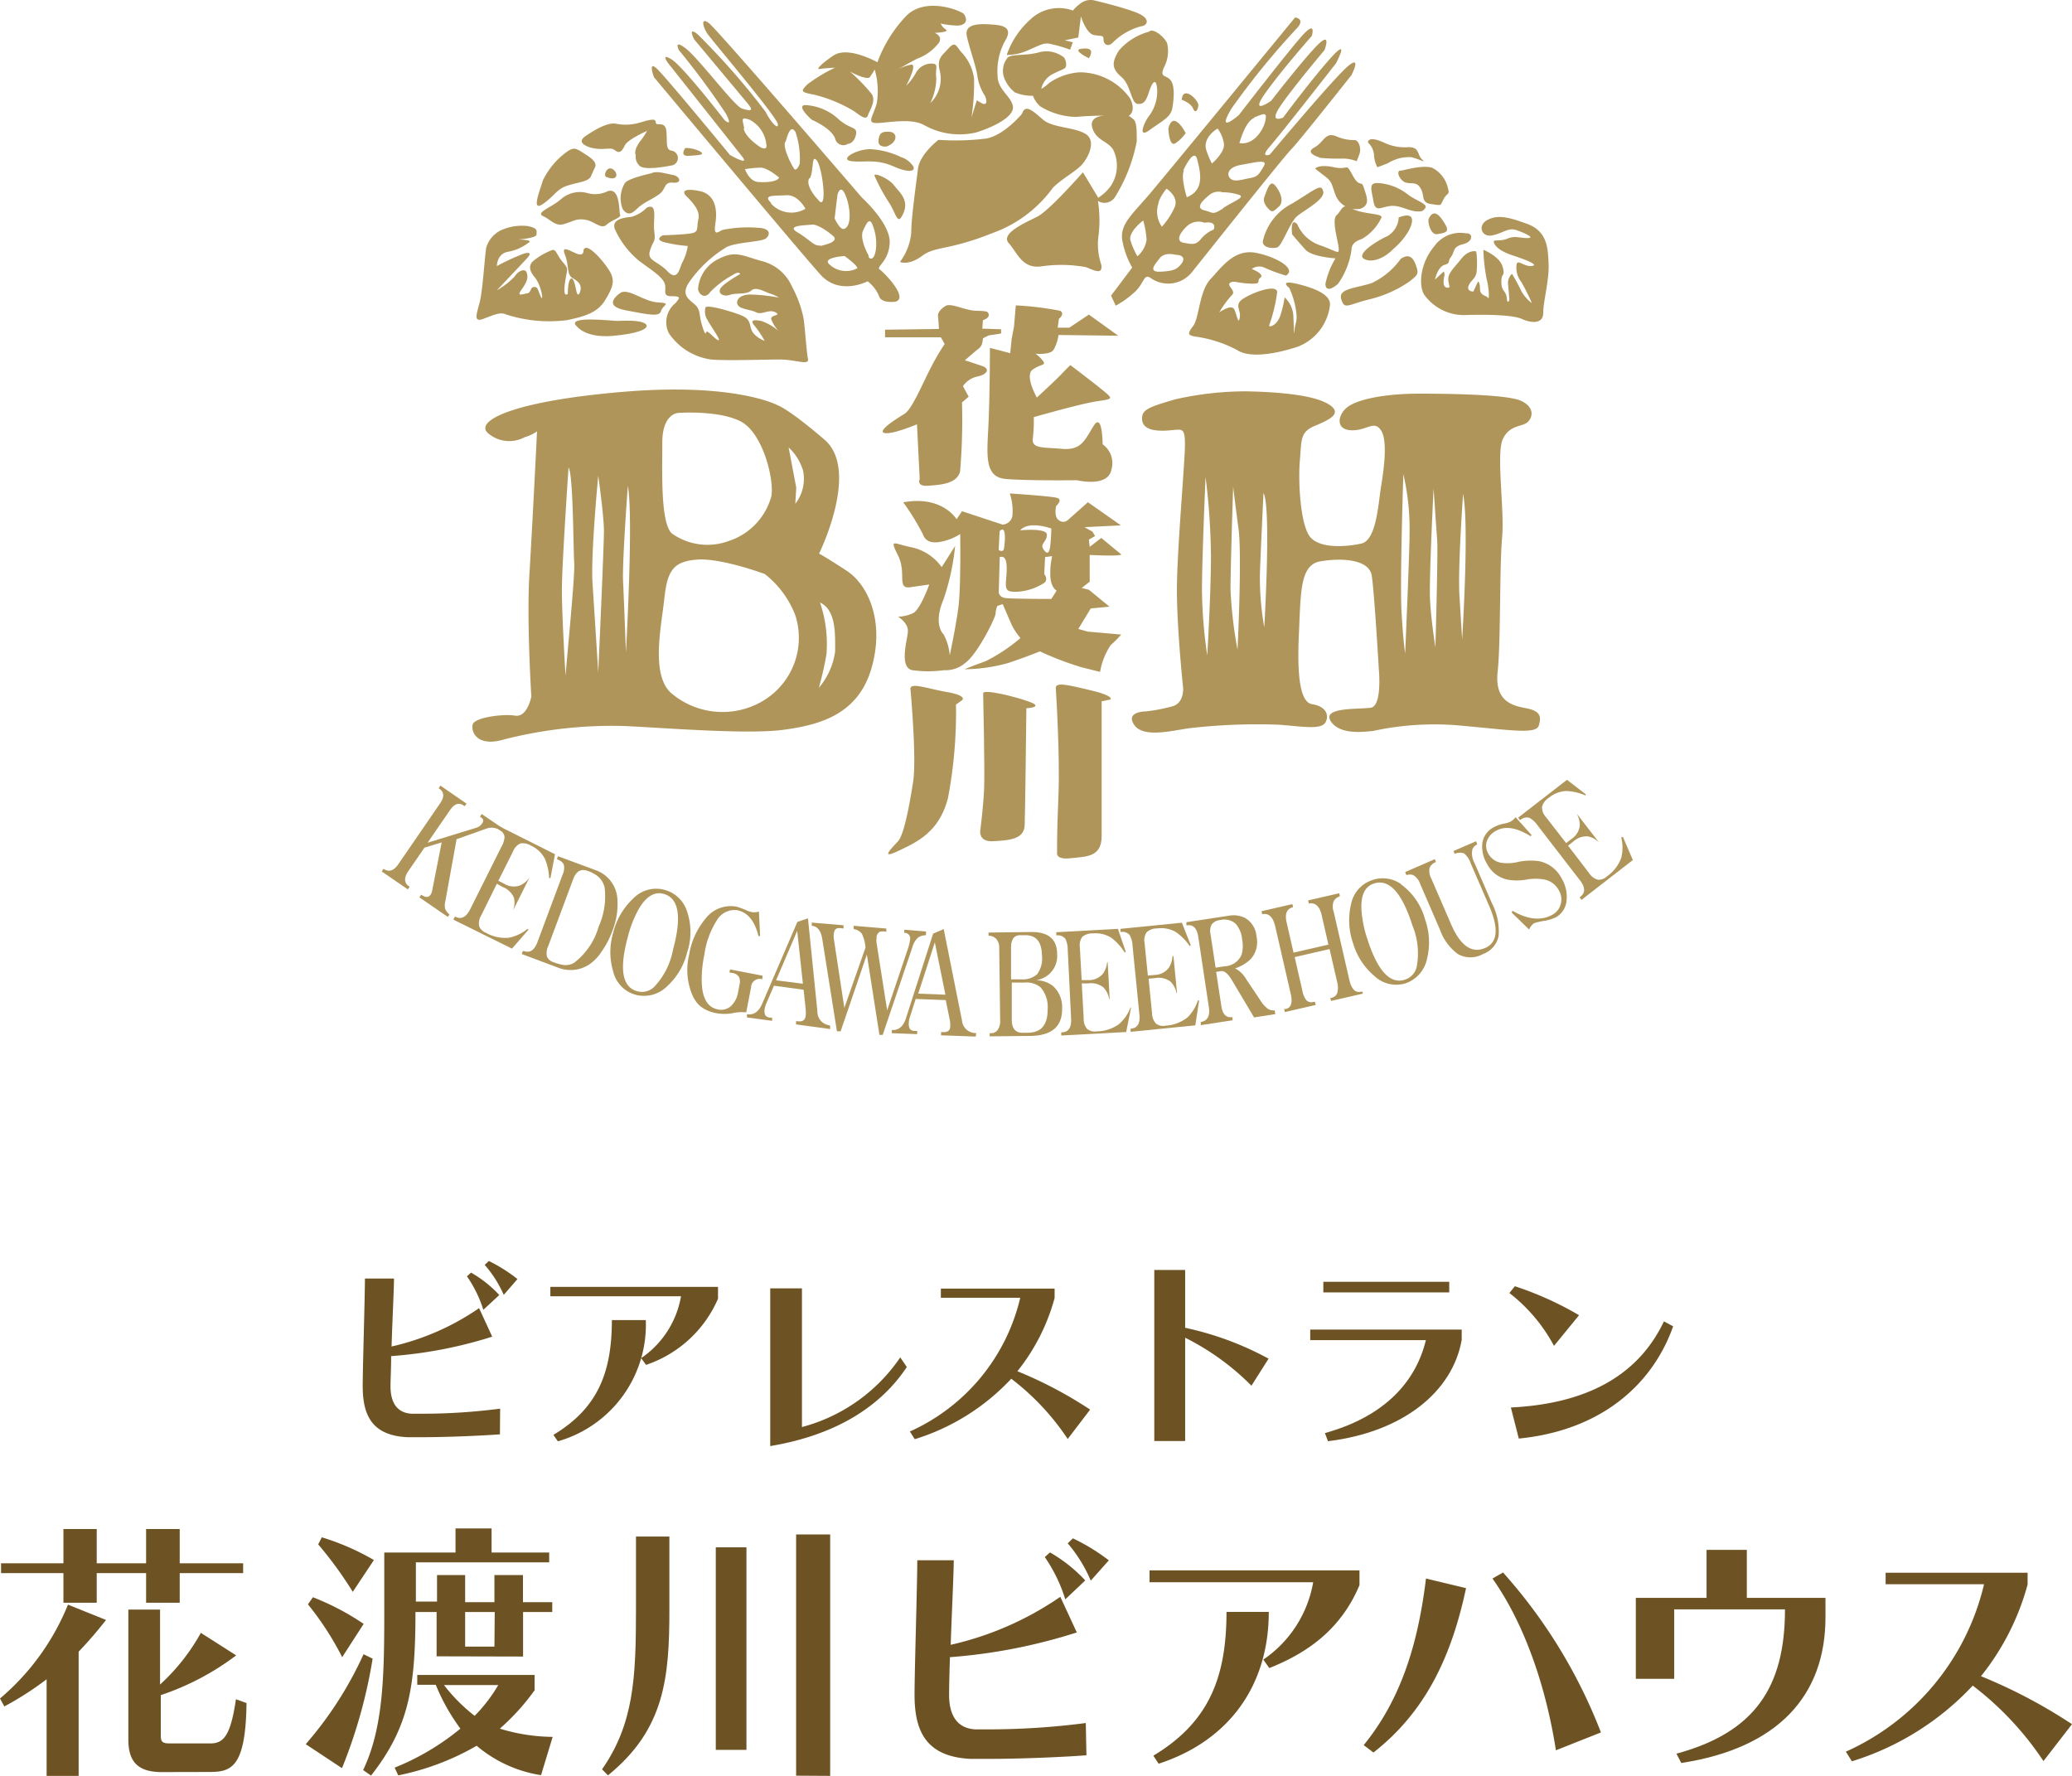
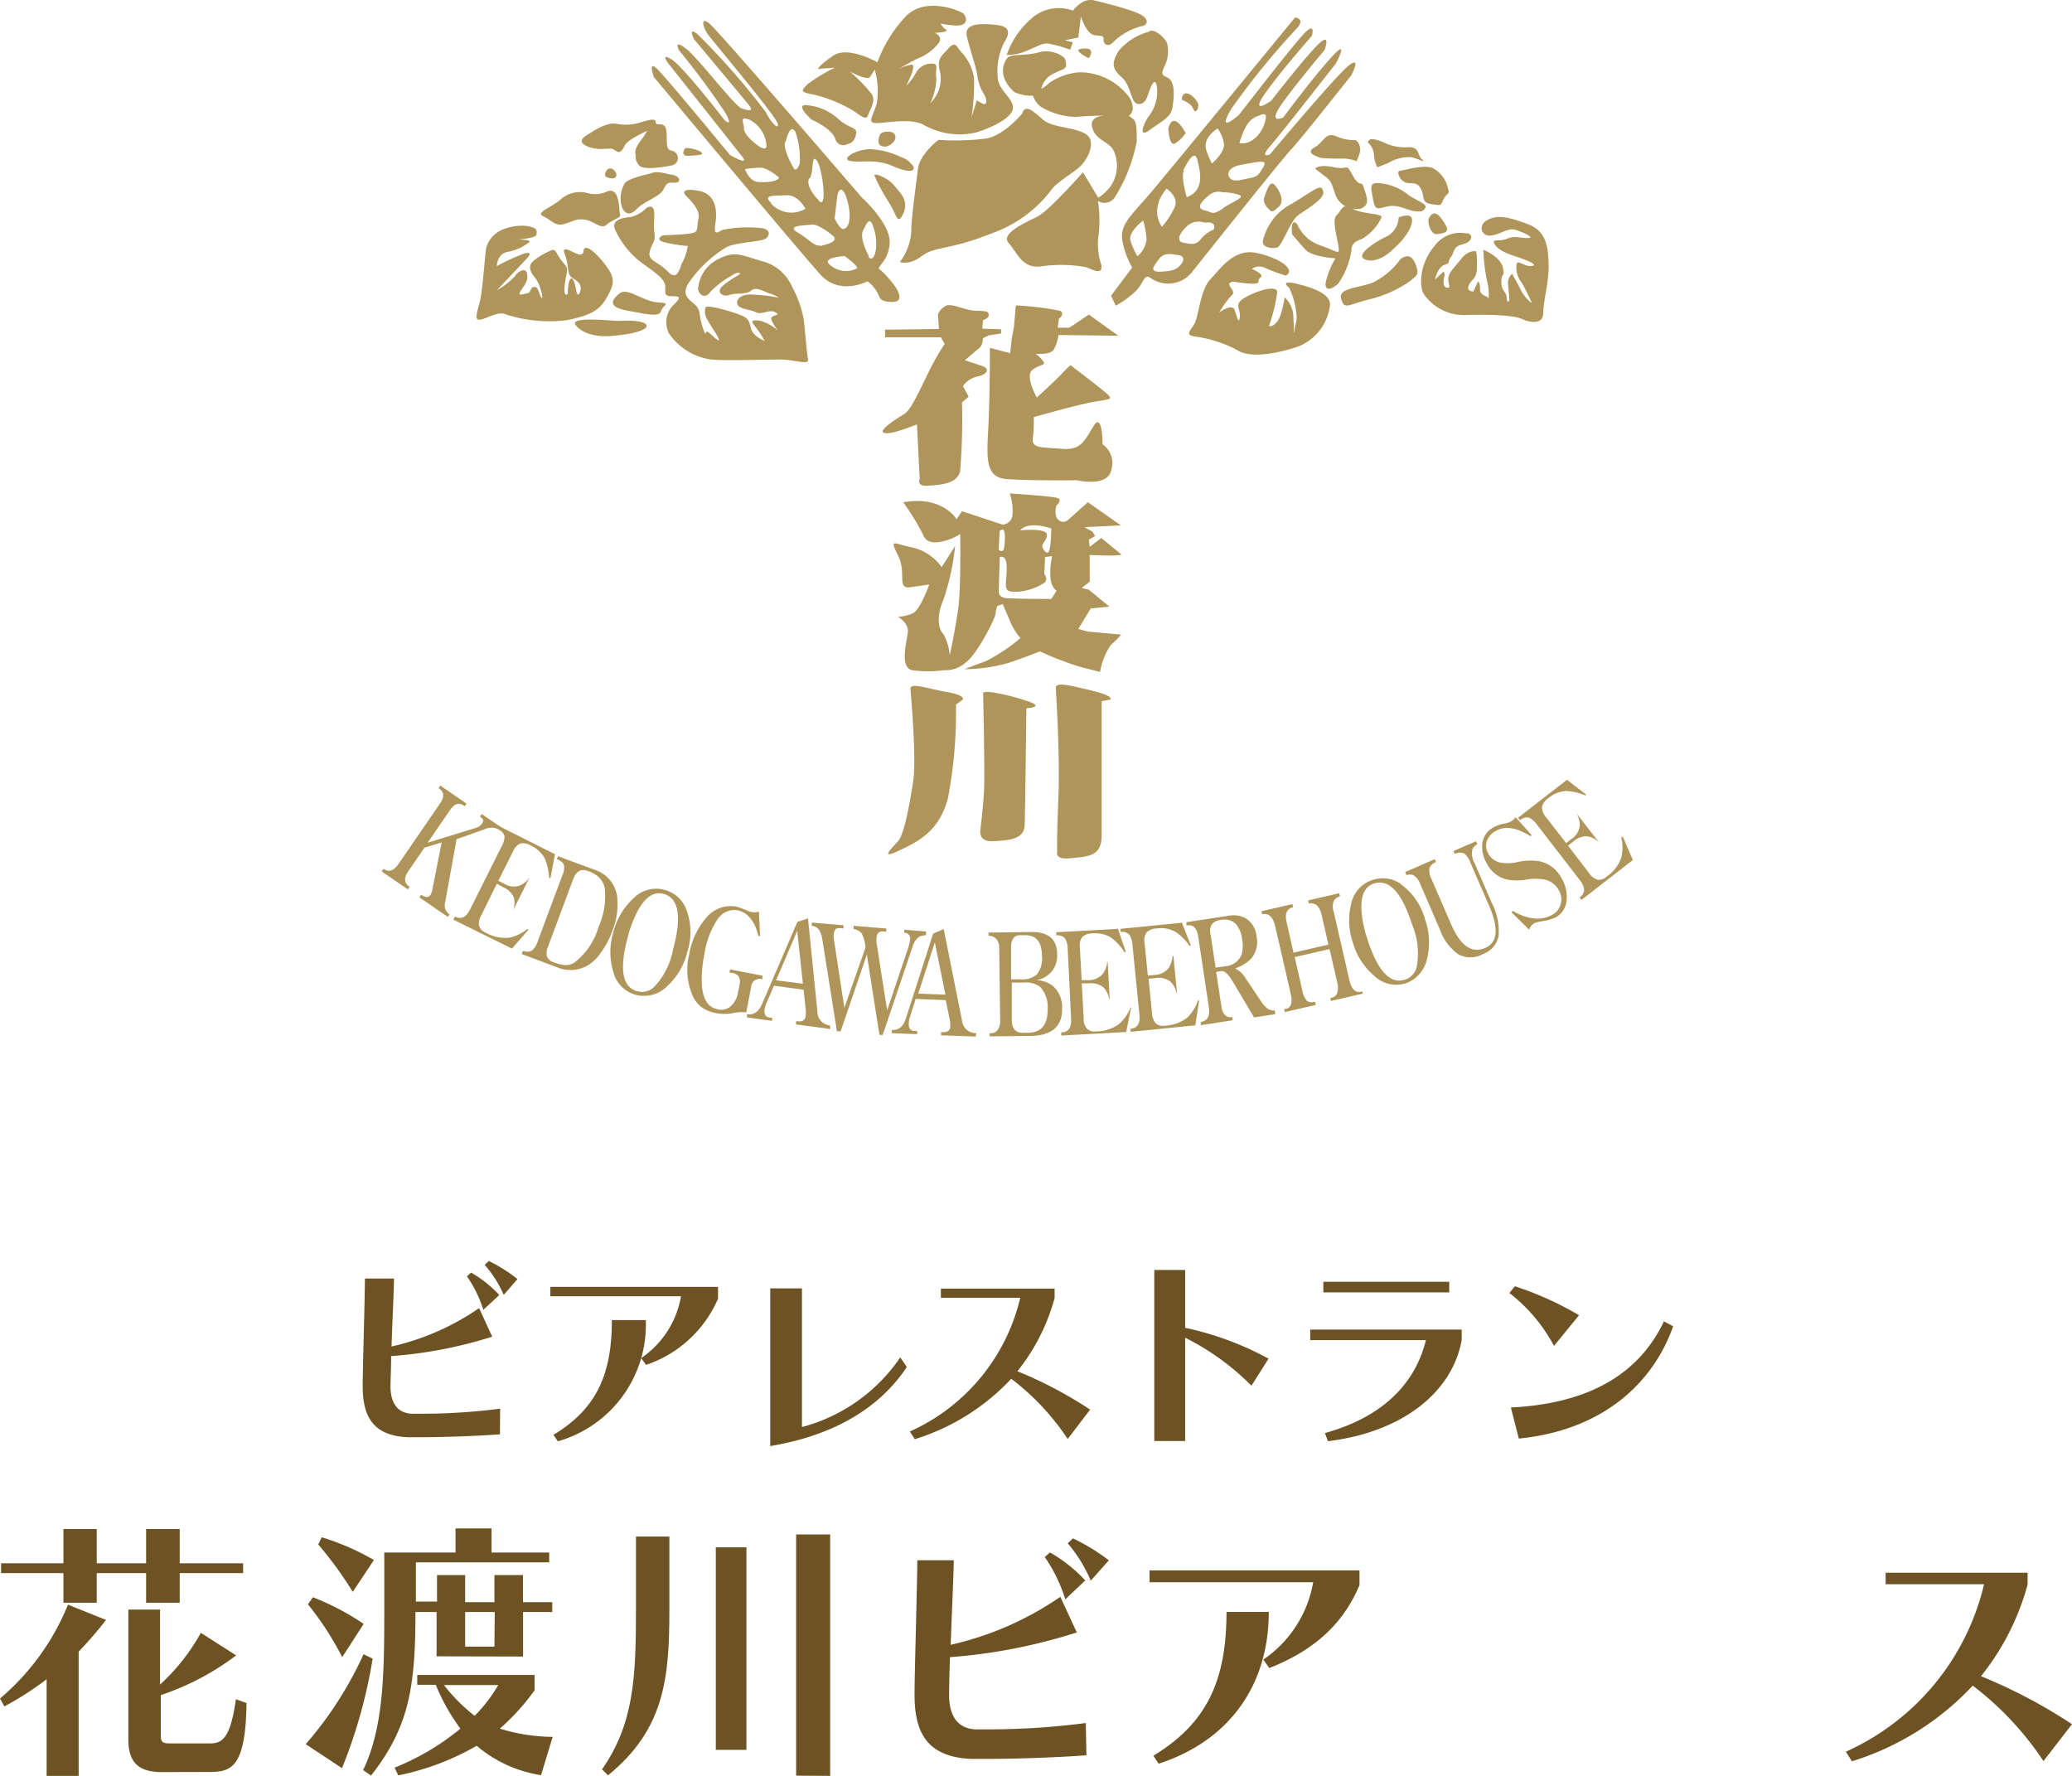
<svg xmlns="http://www.w3.org/2000/svg" viewBox="0 0 196 168">
  <defs>
    <style>.cls-1{fill:#af9559;}.cls-2{fill:#6d5323;}</style>
  </defs>
  <title>img_logo</title>
  <g id="レイヤー_2" data-name="レイヤー 2">
    <g id="レイヤー_1-2" data-name="レイヤー 1">
      <path class="cls-1" d="M83.72,31.19v.72H89l.36.63a21.92,21.92,0,0,0-1.27,2.17c-.81,1.54-1.81,4-2.53,4.44s-2.62,1.63-1.9,1.81,3.08-.82,3.08-.82L87,45.32s-.36.72.82.63,2.71-.18,3-1.36A58.45,58.45,0,0,0,91,38.07l.63-.54-.54-1a2.22,2.22,0,0,1,1.36-.91c.91-.18,1.26-.72.45-1l-1.63-.54,1.17-1a1,1,0,0,0,.45-.54,2.5,2.5,0,0,0,.09-.54l.54-.27,1.18-.18v-.4l-1.78-.06.06-.8s.57-.17.55-.49-.12-.38-1.18-.4-2.38-.77-2.9-.46-.75.69-.72.95.09,1.23.09,1.23Z" />
      <path class="cls-1" d="M96.09,28.89l-.17,2-.22,1.17-.14,1.35-1.92-.5s0,4.14-.13,7.09-.47,5.13,1.63,5.31,6.74.12,6.74.12,2.92.72,3.25-1a2.17,2.17,0,0,0-.83-2.4s0-3.12-.86-1.72-1.19,2.31-3,2.15-2.87,0-2.74-1a13.93,13.93,0,0,0,.09-2s3.07-.88,5-1.31,2.71-.22,1.89-.93-3.43-2.68-3.43-2.68-.35.33-.88.89-2.29,2.18-2.29,2.18-1.18-2.08-.4-2.64,1.28-.37,1-.8a3.22,3.22,0,0,0-.73-.71s1.35.14,1.7-.35a3.84,3.84,0,0,0,.48-1.42l5.65.07-2.78-2L101.15,31l-1.1,0,.12-.84s.61-.48.11-.76A29.61,29.61,0,0,0,96.09,28.89Z" />
      <path class="cls-1" d="M99.87,65.07s.42,6.33.25,10.29S100,80.6,100,80.6s-.25.76,1.26.59,2.95-.08,2.95-2.11V66.34l.84-.17s.34-.34-1.77-.84S99.87,64.48,99.87,65.07Z" />
      <path class="cls-1" d="M63.48,15.66s-2.56.54-3,0a1.15,1.15,0,0,1-.34-1s-.27-.34.4-1.28a6.47,6.47,0,0,0,.67-1s-1.82.81-2.09,1.35-.47.81-.87.54-.34-.2-.94-.2a3.9,3.9,0,0,1-1.55-.14c-.54-.2-1.15-.54-.34-1.08s2-1.28,2.83-1.15a4.62,4.62,0,0,0,2.16-.07c.74-.2,1.62-.54,1.62-.07s.88-.2,1,.81-.13,1.82.54,1.89A.71.71,0,0,1,63.48,15.66Z" />
-       <path class="cls-1" d="M55.87,16.74s.27-.61.4-.88.13-.61-.81-1.21-1.08-.74-1.68-.4a7.19,7.19,0,0,0-2.43,2.83c-.27.94-1.14,3,0,2.22s1.28-1.41,2.36-1.75S55.53,17.21,55.87,16.74Z" />
      <path class="cls-1" d="M57.48,18.09a2.68,2.68,0,0,1-1.82.2A2.72,2.72,0,0,0,53,18.9c-.88.74-2.36,1.21-1.62,1.55s1.14,1,2,.74,1.15-.54,2-.4,1.48.94,2,.47,1.41-.67,1.28-.94S58.7,17.68,57.48,18.09Z" />
      <path class="cls-1" d="M57.35,16.74c-.32-.13.07-1.08.61-.74S58.49,17.21,57.35,16.74Z" />
      <path class="cls-1" d="M61.59,16.4s-2.22.47-2.49.94a2.76,2.76,0,0,0-.2,2.43c.47.67.87.47,1.41-.07s1.62-.95,2.16-1.42.34-1.08,1.21-1,.67-.61-.07-.74S62.13,16.13,61.59,16.4Z" />
      <path class="cls-1" d="M64.83,14s-.61.81.34.74,1.55-.07,1.08-.4A3,3,0,0,0,64.83,14Z" />
      <path class="cls-1" d="M61.19,19.64a3.27,3.27,0,0,1-1.48.88c-.67.07-1.89.2-1.55,1.15a8.25,8.25,0,0,0,2.29,3c.88.68,2,1.35,2.36,2s-.27,1.35.67,1.35.87.13.4.67a2.31,2.31,0,0,0-.61,2.83,5.76,5.76,0,0,0,4,2.49c1.48.13,4.92,0,6.47,0s2.83.61,2.69-.07-.27-2.76-.41-3.78a10.5,10.5,0,0,0-1.08-3,4.24,4.24,0,0,0-3-2.49c-1.82-.54-2.42-.95-3.91-.2a3.43,3.43,0,0,0-2,2.9c.14.61.74.88,1.14.27A8.8,8.8,0,0,1,69.34,26c.61-.41.67-.07.67-.07s-1.69.94-1.89,1.42.4.74.94.54,1.55,0,2-.4,1.15.07,1.75.27a3.43,3.43,0,0,1,.88.4A16.56,16.56,0,0,0,71,27.86c-1.21,0-1.48.74-1.14,1.08s1.14.34,1.68.61,1.21-.34,1.82,0-.54.2-.4.67a3.68,3.68,0,0,0,.67,1.08A4.72,4.72,0,0,0,72,30.36c-.74-.14-1.08-.07-.61.47a9.28,9.28,0,0,1,.94,1.42s-1.08-.4-1.28-1.15-.2-1-1.14-1.35-3-.94-3.17-.67a1.44,1.44,0,0,0,.2,1.21c.27.54,1.35,2,1,1.89s-1.08-1.08-1.14-.74-.27-.2-.47-.95-.07-1.21-.61-1.69-1.28-.88-.6-2a11.61,11.61,0,0,1,3.64-3.44c1-.47,3.3-.47,3.7-.81s.47-.95-.74-1a11.89,11.89,0,0,0-3.37.2c-.47.2-.87.67-.67-.67s-.07-2.7-1.48-3-1.75,0-1.28.47,1.35,1.35,1.15,2.16.07,1.21-.61,1.35-2.76.2-2.76.2-.88.41.2.67a13.58,13.58,0,0,0,2.16.34,5.08,5.08,0,0,1-.47,1.48c-.27.34-.4,2-1.42.94s-2-1-1.68-2,.54-.74.4-1.82S62.26,19.17,61.19,19.64Z" />
      <path class="cls-1" d="M54.59,30.9s.81,1.08,3.3.88,3.7-.74,3.16-1.15-2.29-.27-2.69-.27S53.37,29.82,54.59,30.9Z" />
      <path class="cls-1" d="M58.76,27.66s-2,1.22.4,1.69,3.24.61,3.37.07,1.08-.74-.27-.81S59.57,27.32,58.76,27.66Z" />
      <path class="cls-1" d="M55.19,23.69s.07.54-.54.34-1.62-.94-1.21.07.14,1.89.74,2.22.81.67.74,1.08-.27.74-.4.13-.27-1.35-.54-1.15-.27,1.42-.27,1.42-.47.47-.27-1,.41-1.28-.2-2-.61-1.22-1-1.15a6.59,6.59,0,0,0-1.75,1c-.33.27-.61.74.07,1.55s.88,2.43.61,1.89-.27-1-.67-.94-.2.54-.67.61-1,.34-.47-.4.6-1.08.47-1.55-.81-.2-1.14.34A7.17,7.17,0,0,1,47,27.46s2.49-2.63,2.83-3,.47-.67-.27-.47A21.18,21.18,0,0,0,47,25.17S47,24,48.05,23.82A4.43,4.43,0,0,0,49.94,23c.67-.34-.94-.34-.94-.34s1.75-.13,1.75-.47.2-.61-.88-.81a4.74,4.74,0,0,0-2.15.27A2.67,2.67,0,0,0,46,23.41c-.14.74-.33,4-.61,5.13s-.67,2,.34,1.62,1.61-.67,2.15-.41a13.28,13.28,0,0,0,5.73.54c2-.41,3-.81,3.7-2s.81-1.69.47-2.43S55.46,22.68,55.19,23.69Z" />
      <path class="cls-1" d="M91.19,1.34c-.17-.27-3.54-1.71-5.43.13A12.65,12.65,0,0,0,83,5.89s-2.78-1.58-4.17-.63-1.58,1.33-1.33,1.27S79,6.4,79,6.4A14.54,14.54,0,0,0,76.35,8c-.51.57-.76.7.63.95a13.48,13.48,0,0,1,3.73,1.52c.51.32,1.2,1,1.39.45s.76-1.33.38-2a17.3,17.3,0,0,0-2.08-2.15s1.64.89,1.9.51.44-.7.44-.7a7.16,7.16,0,0,1,.19,3.23c-.38,1.27-.95,1.83,0,1.83s3.22-.51,4.48.19a6.86,6.86,0,0,0,4.93.7c1.64-.51,3.54-1.46,3.48-2.4s-1.45-1.64-1.45-2.91A6,6,0,0,1,95,4c.57-.89.57-1.52-.82-1.65s-3-.19-2.72,1.08.88,2.85,1,3.79a4.66,4.66,0,0,0,.7,1.83c.25.51.19,1-.32.7s-.44-.25-.44-.25-.63,2-.51,1.65a21.33,21.33,0,0,0,.25-3.73A4.5,4.5,0,0,0,91,5c-.51-.51-.57-1.2-1.26-.44s-1.07.95-.88,2A3.16,3.16,0,0,1,88,9.75a5.5,5.5,0,0,0,.57-2.34c-.13-.89.25-1.33-.32-1.39a1.68,1.68,0,0,0-1.58.82,5.15,5.15,0,0,1-.95,1.27s1.07-2,.5-2a4.36,4.36,0,0,0-1.58.63s1.27-.76,2.15-1.2A4.59,4.59,0,0,0,88.85,4c.31-.63-.44-.89-.44-.89s1.45-.06,1.07-.31a1.4,1.4,0,0,1-.5-.57,9.12,9.12,0,0,0,1.58.19C91.25,2.41,91.63,2,91.19,1.34Z" />
      <path class="cls-1" d="M101.49,1a3.89,3.89,0,0,0-4,.82A8,8,0,0,0,95.23,5.2a4.81,4.81,0,0,0,2-.44c1.2-.51,1.45-.7,2-.63a13.44,13.44,0,0,1,2,.57l.25-.7-.76-.19L102,3.55l.25-2s.5,1.65,1.26,1.77.88,0,.88.44.44.76.95.19a6,6,0,0,1,2.59-1.46c.63-.06,1-.76-.51-1.33S103.63.07,103.63.07a1.55,1.55,0,0,0-1.33.19A3.93,3.93,0,0,0,101.49,1Z" />
      <path class="cls-1" d="M100.66,5.45a2.66,2.66,0,0,0-2.34-.51c-1.33.38-2.59.13-3,.51a2,2,0,0,0-.38,1.77A3.21,3.21,0,0,0,96,8.74a4.2,4.2,0,0,0,1.71.32,2.47,2.47,0,0,0,.69,1,6.64,6.64,0,0,0,3.41,1c1.2-.13,3.22-.13,3.22-.13s-2.08-.19-1.71,1.14,1.71,1.27,2.09,2.34a3.45,3.45,0,0,1-.32,3.16,4.46,4.46,0,0,1-1.2,1.14l-1.45-2.41s-3.16,3.6-4.29,4.18S94.6,22.08,95.42,23s1.26,2.4,3,2.21a13.12,13.12,0,0,1,4.3.06c.69.26,1.64.82,1.45-.25a6,6,0,0,1-.25-2.78,11.94,11.94,0,0,0-.06-3.23,1.17,1.17,0,0,0,1.58-.32,15.36,15.36,0,0,0,2.09-5.32c0-1.07,0-1.83-.32-2.09a3,3,0,0,0-.44-.32s.76-.38.13-1.65a5.86,5.86,0,0,0-4.8-2.47,5.73,5.73,0,0,0-2.84,1,4.27,4.27,0,0,1-.76.57A2.07,2.07,0,0,1,99.59,7c1-.51,1.26-.44,1.26-.89A1.23,1.23,0,0,0,100.66,5.45Z" />
      <path class="cls-1" d="M80.2,13.61A.79.79,0,0,1,79,13.1c-.38-1-2.21-1.77-2.21-1.77S75.27,10,76.16,9.94a5,5,0,0,1,3.22,1.39c1.14.95,1.77.63,1.58,1.45S80.2,13.61,80.2,13.61Z" />
      <path class="cls-1" d="M83.86,13.86s-.82.13-.76-.57.32-.88,1.07-.82S84.94,13.48,83.86,13.86Z" />
      <path class="cls-1" d="M85.25,14.87a7.67,7.67,0,0,0-2.91-.76c-1.39,0-3,1-1.77,1.14s2.27-.25,4,.51,2.21.31,1.64-.25A2.05,2.05,0,0,0,85.25,14.87Z" />
      <path class="cls-1" d="M82.73,16.64a17.61,17.61,0,0,0,1.33,2.47c.76,1.14.82,2.34,1.39,1.07s-.38-2-.89-2.66S82.6,16.26,82.73,16.64Z" />
      <path class="cls-1" d="M96.68,10.76s-1.64,2-3.35,2.34a23.68,23.68,0,0,1-4.55.13S87,14.56,86.83,16,86.2,20.57,86.2,22a5.4,5.4,0,0,1-1.07,2.78s.82.38,2.09-.57,2.53-.5,6.63-2.15a12.06,12.06,0,0,0,5.75-4.3c.82-.82,2-1.45,2.65-2.09s1.52-2.34.44-3-3.1-.57-4-1.33S97,9.75,96.68,10.76Z" />
      <path class="cls-1" d="M103,5.51s-1.58-.76-.76-.89S103.51,4.69,103,5.51Z" />
      <path class="cls-1" d="M108.69,3a5.69,5.69,0,0,0-2.84,1.77c-.76,1.2-.63,1.77.25,2.53s.89,2.47,1.52,2.53.82-.38,1.07-1.14.63-1.45.76-.38a3.82,3.82,0,0,1-.76,2.66c-.44.57-1.14,2.21.06,1.33s2-1.2,2.15-2.09.25-2.15-.19-2.65-1-.19-.63-1.14a3.25,3.25,0,0,0,.32-2.34C110.14,3.49,109.07,2.6,108.69,3Z" />
      <path class="cls-1" d="M110.52,12.15s.06,1.83.69,1.39a3.71,3.71,0,0,0,.95-.95S111,10.32,110.52,12.15Z" />
      <path class="cls-1" d="M111.78,9.43s.88.32,1.07.82.44.25.51-.25S111.91,8,111.78,9.43Z" />
      <path class="cls-1" d="M121.64,26.07a15.85,15.85,0,0,1-1.9-.69,1.23,1.23,0,0,0-1.33.06s1.26.5.82.82.25.63-1,.57-1.58-.32-1.89-.06.63.76.19,1.14a10,10,0,0,0-1.2,1.65s1.2-.88,1.45-.25.38,1.46.5.7-.63-1.2.44-1.83,3-1.27,3.1-.57a15.44,15.44,0,0,1-.76,3.16c-.07.25.76.06,1.08-1a10.7,10.7,0,0,0,.38-1.64,2.59,2.59,0,0,1,.82,1.71c.06,1.08.06,2.21.12,1.39s.31-.69.13-1.9a7.92,7.92,0,0,0-.63-2.09s-1.07-.82.76-.38,3.16,1.07,3.09,2a4.81,4.81,0,0,1-3,3.92c-2.09.7-4.61,1.14-5.81.32a11.9,11.9,0,0,0-4-1.27c-.63-.13-.7-.25-.13-1s.57-3.29,1.64-4.43,2.27-2.91,4.36-2.47S122.65,25.5,121.64,26.07Z" />
      <path class="cls-1" d="M120.81,23.41c-.49.14-1.52,0-1.33-.69a5.28,5.28,0,0,1,2.78-3.48c2.27-1.39,2.72-1.9,2.91-1.14s-1.77,1.77-2.46,2.34S121.26,23.29,120.81,23.41Z" />
      <path class="cls-1" d="M120.05,19.81s-.69-.57-.44-1.2.51-1.65,1-1.08.89,1.52.38,2S120.31,20.12,120.05,19.81Z" />
      <path class="cls-1" d="M122.71,21.2a3.58,3.58,0,0,0,2.15,2c1.64.57,1.83.95,1.77.25s-.69-2.66-.19-3.1.51-1.2,1.45-.63,3,.44,2.78.88a4.6,4.6,0,0,1-1.83,2c-.76.25-1,.57-1,1.08a7.41,7.41,0,0,1-1.26,3.16c-.57.51-1.2.76-1.2,0a7.72,7.72,0,0,1,.95-2.4s-2.21-.13-2.84-.82-1.26-1.45-1.26-1.45S122,20.5,122.71,21.2Z" />
      <path class="cls-1" d="M132.31,20.57a2.16,2.16,0,0,1-1.07,1.77c-1,.44-3,1.71-2.21,2.15s2-.12,2.78-.95a6.48,6.48,0,0,0,1.45-1.71C133.63,21.14,134,19.93,132.31,20.57Z" />
      <path class="cls-1" d="M132.5,24.49a7.08,7.08,0,0,1-2.72,2.28c-1.45.5-3.22.5-2.91,1.52s.57.57,2.53.06a11.35,11.35,0,0,0,4-1.77c.5-.44.82-.57.63-1.2S133.51,23.79,132.5,24.49Z" />
      <path class="cls-1" d="M135.15,20.69c-.14.31.19,1.58.82,1.46s1.2-.13.76-.89S135.66,19.61,135.15,20.69Z" />
      <path class="cls-1" d="M134.08,20c-.82,0-1.64-.63-2.59-.51s-1.39.63-1.58-.51-.51-1.77.63-1.65a5.09,5.09,0,0,1,2.65,1.08c.63.51,1.9.88,1.64,1.26S134.39,20,134.08,20Z" />
      <path class="cls-1" d="M128.71,19.74a2.1,2.1,0,0,1-2.34-1.2c-.44-1.14-.32-1.33-1.08-1.9s-.88-.69-.88-.69.31-.44,1.77-.13,1.08-.51,1.77.76.82.38,1.07,1.2S129.66,19.36,128.71,19.74Z" />
      <path class="cls-1" d="M128.33,15.25a3.71,3.71,0,0,0-1.2-.25,20.35,20.35,0,0,1-2.21-.06c-.5-.19-1.45-.51-.57-1s1-1.45,2-1.07a4.08,4.08,0,0,0,1.77.38c.44,0,.63.82.51,1.2A6.79,6.79,0,0,1,128.33,15.25Z" />
      <path class="cls-1" d="M129.4,13.48a1.77,1.77,0,0,1,.57,1.14,2.8,2.8,0,0,0,.32,1.2s.38-.13,1-.38a3.74,3.74,0,0,1,2.21-.57c.82.19,1.46.63,1,.19s-.19-1.14-1.26-1.14a4.5,4.5,0,0,1-2.21-.38C130.35,13.23,129.47,12.91,129.4,13.48Z" />
      <path class="cls-1" d="M132.5,16.14c-.52,0-.06,1,.51,1.14s1-.13,1.39.57,0,1.33,1,1.46.82.19,1.14-.44.63-.44.44-1a2.85,2.85,0,0,0-1.51-2C134.52,15.57,132.75,16.14,132.5,16.14Z" />
      <path class="cls-1" d="M138.69,22.08a3,3,0,0,0-3,1.2c-1.39,1.64-1.51,3.79-.95,4.62a4.62,4.62,0,0,0,4,1.9c2.08-.06,4.42,0,5.24.38s2,.51,2-.57.57-3.1.51-4.62-.12-3.1-2-3.8-2.84-.88-3.79-.38-.57,1.65.44,1.46,1.52-.76,2.27-.51,1.89.76,1.07.76-1.14-.25-1.9.06-1.39,0-1.26.38.63.82,1.77,1.2,2.53.89,1.83,1-1.33-.63-1.45-.19a2.17,2.17,0,0,0,.44,1.71,18.57,18.57,0,0,1,1,2,3.77,3.77,0,0,1-1-1.14c-.25-.57-.88-1.64-.88-1.64a1.18,1.18,0,0,0-.38.95c.06.57.13,1.52.13,1.52s-.19.51-.25-.19-.51-.57-.51-1.52.38-.38.13-1.39-1.83-1.64-1.83-1.64a17,17,0,0,0,.31,2.78c.25.95.25,2,.13,1.77S140,28,140,27.33s-.19-.7-.19-.7l-.44.95s-.69,0-.44-.57.69-.63.76-1.39a10.48,10.48,0,0,0,0-1.52l-.06-.32s-.69-.19-1.39.69S137,25.82,137,26.39s.31.88-.13.82-.31-.76-.25-1.08a.49.49,0,0,0-.06-.44l-.82.76s.26-1.2.89-1.39.25-.25.63-.76.12-.95,1.14-1.2S139.32,22,138.69,22.08Z" />
      <path class="cls-1" d="M42.36,86.74l-2.69-1.85.17-.25,0,0q.61.42.89,0a1,1,0,0,0,.15-.39l.9-4.56-1.63.5-1.51,2.2q-.69,1,.11,1.5l-.17.25-2.47-1.7.17-.25h0q.75.52,1.41-.45l3.94-5.74q.62-.91-.06-1.38l-.08-.05.17-.25,2.47,1.7-.17.25-.1-.07q-.67-.46-1.28.42l-2.13,3.1,4.59-1.41a1,1,0,0,0,.54-.38.48.48,0,0,0,.12-.36q0-.12-.3-.31l0,0,.17-.25,2,1.36-.17.25-.11-.08A1.42,1.42,0,0,0,46,78.39l-2.81,1-1.07,5.91a1.29,1.29,0,0,0,0,.7,1.61,1.61,0,0,0,.4.52Z" />
      <path class="cls-1" d="M50,87.94l-1.57,1.8L42.89,87l.13-.27.08,0q.81.41,1.38-.72l2.93-5.86a2.2,2.2,0,0,0,.32-1,.94.94,0,0,0-.58-.69l.13-.27,5.22,2.62-.43,2.25h-.13a5.08,5.08,0,0,0-.41-1.85A2.8,2.8,0,0,0,50.23,80a1.44,1.44,0,0,0-1-.21,1.35,1.35,0,0,0-.7.76l-1.39,2.77.57.29a1.72,1.72,0,0,0,1.52.14,2.24,2.24,0,0,0,.86-.74l0,0-1.56,3.12,0,0a2.06,2.06,0,0,0,.08-1.22,1.9,1.9,0,0,0-1.06-1L47,83.6l-1.48,3a1.44,1.44,0,0,0-.2,1,1.08,1.08,0,0,0,.64.64,3.72,3.72,0,0,0,2.18.47,4,4,0,0,0,1.75-.83Z" />
      <path class="cls-1" d="M54.32,91.07a1.55,1.55,0,0,1-1,.22,4.08,4.08,0,0,1-.91-.25,1,1,0,0,1-.67-.54,1.54,1.54,0,0,1,.12-1l2.36-6.33q.42-1.13,1.38-.78a3.29,3.29,0,0,1,.9.47A1.92,1.92,0,0,1,57.2,84a7,7,0,0,1-.57,3.66A6.55,6.55,0,0,1,54.32,91.07Zm4.09-5.83a3.1,3.1,0,0,0-2.11-2.94L52.78,81l-.1.28q.57.21.67.58a1.56,1.56,0,0,1-.14.91l-2.37,6.35q-.43,1.16-1.27.85l-.11,0-.11.28,3.52,1.32a3.21,3.21,0,0,0,2.79-.28A4.14,4.14,0,0,0,56.92,90a7.86,7.86,0,0,0,1-1.92A6.79,6.79,0,0,0,58.41,85.24Z" />
      <path class="cls-1" d="M61.83,93.41a1.66,1.66,0,0,1-1.56.36q-2.12-.58-.88-5.14a10.88,10.88,0,0,1,1-2.58q1.06-1.85,2.38-1.49,2.17.59.89,5.29A6.88,6.88,0,0,1,61.83,93.41ZM64.91,86a3.05,3.05,0,0,0-2.09-1.83A3,3,0,0,0,59.9,85,6.57,6.57,0,0,0,58,88.25a6.39,6.39,0,0,0,0,3.64,3,3,0,0,0,2.14,2.22,3.11,3.11,0,0,0,3-.84A6.39,6.39,0,0,0,65,90.1,6.07,6.07,0,0,0,64.91,86Z" />
      <path class="cls-1" d="M72.11,92.64a.81.81,0,0,0-1.06.74l-.46,2.39a4,4,0,0,0-1.3.08,4.25,4.25,0,0,1-1.5,0,3.36,3.36,0,0,1-1.58-.69,3,3,0,0,1-.67-.92,6.11,6.11,0,0,1-.35-3.93,7.1,7.1,0,0,1,1.55-3.41,3,3,0,0,1,2.93-1.13,8.52,8.52,0,0,1,1.06.4,2.05,2.05,0,0,0,.41.12,1.64,1.64,0,0,0,.65-.05l.11,2.31-.15,0q-.54-2.15-2-2.44a1.92,1.92,0,0,0-1.92.92,8.11,8.11,0,0,0-1.2,3.27,11.22,11.22,0,0,0-.24,2.82q.13,2.1,1.51,2.37a1.38,1.38,0,0,0,1.25-.32,2.28,2.28,0,0,0,.67-1.32l.13-.68a1.06,1.06,0,0,0-.07-.79.93.93,0,0,0-.62-.34L69,92l.06-.29,3.07.59Z" />
      <path class="cls-1" d="M73.41,92.74l2-4.68.54,5ZM78.51,97h0a1.3,1.3,0,0,1-1.19-1.33l-.89-8.79-1,.33-3.33,7.74q-.48,1.12-1.39,1h-.05l0,.3,2.38.32,0-.3-.17,0a.63.63,0,0,1-.48-.23,1,1,0,0,1-.05-.63,2,2,0,0,1,.17-.53l.7-1.63,2.81.38.19,1.82a2.69,2.69,0,0,1,0,.66c-.05.4-.3.56-.74.5l-.17,0,0,.3,3.24.44Z" />
      <path class="cls-1" d="M87.59,88.47a1.52,1.52,0,0,0-.7.19,1.79,1.79,0,0,0-.57.91L83.5,97.9l-.31,0L82,90.3l-2.48,7.26-.35,0-1.38-8.68q-.18-1.23-1-1.3l0-.3,3,.25,0,.3h-.11a1.1,1.1,0,0,0-.52,0q-.26.11-.29.57a1.5,1.5,0,0,0,0,.38l1,6.57,2-5.7a3.48,3.48,0,0,0-.35-1.33,1.18,1.18,0,0,0-.77-.43l0-.31,3.09.26,0,.3h-.05a1.31,1.31,0,0,0-.56,0,.63.63,0,0,0-.31.58,1.8,1.8,0,0,0,0,.49l1,6.37,1.94-5.76a4.46,4.46,0,0,0,.23-.94.52.52,0,0,0-.55-.63l0-.3,2.06.17Z" />
      <path class="cls-1" d="M86.86,94l1.57-4.85,1,4.95Zm5.49,3.73h0A1.3,1.3,0,0,1,91,96.55l-1.73-8.66-1,.43-2.57,8q-.37,1.16-1.29,1.12h-.05v.3l2.4.09v-.3h-.18a.63.63,0,0,1-.5-.18,1,1,0,0,1-.11-.62,2,2,0,0,1,.11-.54l.54-1.69,2.84.11.37,1.8a2.71,2.71,0,0,1,.06.66q0,.6-.69.57h-.18v.3l3.27.12Z" />
      <path class="cls-1" d="M98.1,92.17a2.06,2.06,0,0,1-1.46.48h-1l0-3q0-1.17.85-1.18H97q1.53,0,1.56,1.9A2.51,2.51,0,0,1,98.1,92.17Zm1.51,1.11A2.63,2.63,0,0,0,98,92.73a2.4,2.4,0,0,0,1.29-.62,2.31,2.31,0,0,0,.71-1.83q0-2.15-2.49-2.11l-4,.05v.3h0a1,1,0,0,1,.71.28,1.2,1.2,0,0,1,.3.85l.09,6.89a1.48,1.48,0,0,1-.22.87.74.74,0,0,1-.61.33h-.16v.3L97.37,98q3.14,0,3.1-2.6A2.68,2.68,0,0,0,99.61,93.28ZM97.24,97.7h-.53q-.95,0-1-1.13l0-3.62,1.21,0a2.11,2.11,0,0,1,1.5.44,2.81,2.81,0,0,1,.68,2.1Q99.12,97.68,97.24,97.7Z" />
      <path class="cls-1" d="M107,95.29l-.47,2.34-6.14.33,0-.3h.09q.91-.05.84-1.31L101,89.8a2.22,2.22,0,0,0-.23-1,.94.94,0,0,0-.85-.31l0-.3,5.83-.32.74,2.17-.1.07a5.07,5.07,0,0,0-1.27-1.4,2.8,2.8,0,0,0-1.74-.41,1.45,1.45,0,0,0-1,.33,1.35,1.35,0,0,0-.23,1l.17,3.09.64,0a1.72,1.72,0,0,0,1.39-.63,2.25,2.25,0,0,0,.38-1.07h.05l.19,3.49h-.05a2.07,2.07,0,0,0-.54-1.1,1.89,1.89,0,0,0-1.44-.38l-.61,0,.18,3.3a1.44,1.44,0,0,0,.32,1,1.08,1.08,0,0,0,.87.24,3.72,3.72,0,0,0,2.13-.67,4,4,0,0,0,1.11-1.58Z" />
      <path class="cls-1" d="M113.43,94.65,113.07,97l-6.12.61,0-.3H107q.91-.09.78-1.35l-.65-6.52a2.21,2.21,0,0,0-.28-1,.94.94,0,0,0-.86-.27l0-.3,5.81-.58.84,2.13-.1.08a5.06,5.06,0,0,0-1.33-1.34,2.79,2.79,0,0,0-1.75-.33,1.45,1.45,0,0,0-1,.37,1.35,1.35,0,0,0-.19,1l.31,3.09.64-.06a1.72,1.72,0,0,0,1.36-.7,2.24,2.24,0,0,0,.33-1.08H111l.34,3.48h-.05a2.06,2.06,0,0,0-.58-1.08,1.89,1.89,0,0,0-1.45-.32l-.61.06.33,3.29a1.44,1.44,0,0,0,.37.95,1.08,1.08,0,0,0,.88.2,3.72,3.72,0,0,0,2.09-.77,4,4,0,0,0,1-1.63Z" />
-       <path class="cls-1" d="M117.46,90.28a1.8,1.8,0,0,1-1.6,1.13l-.87.13-.48-3.16a1.3,1.3,0,0,1,.12-.94,1.12,1.12,0,0,1,.79-.4,1.6,1.6,0,0,1,1.48.36,2.63,2.63,0,0,1,.6,1.49A3.09,3.09,0,0,1,117.46,90.28Zm3.12,5.3a1,1,0,0,1-.67-.16,3,3,0,0,1-.67-.76l-1.41-2.11a2.46,2.46,0,0,0-1-.94,3.8,3.8,0,0,0,1.49-.89,2.4,2.4,0,0,0,.54-2.12,2.2,2.2,0,0,0-1.12-1.78,2.48,2.48,0,0,0-1.51-.19l-4,.61,0,.3h.05q.89-.14,1.07,1.09l1,6.64q.19,1.26-.76,1.41h0l0,.3,3-.46,0-.3h0q-.87.13-1.05-1l-.5-3.28.46-.07q.48-.08,1.06.9l2.07,3.48,2-.31Z" />
+       <path class="cls-1" d="M117.46,90.28a1.8,1.8,0,0,1-1.6,1.13l-.87.13-.48-3.16a1.3,1.3,0,0,1,.12-.94,1.12,1.12,0,0,1,.79-.4,1.6,1.6,0,0,1,1.48.36,2.63,2.63,0,0,1,.6,1.49A3.09,3.09,0,0,1,117.46,90.28Zm3.12,5.3a1,1,0,0,1-.67-.16,3,3,0,0,1-.67-.76l-1.41-2.11a2.46,2.46,0,0,0-1-.94,3.8,3.8,0,0,0,1.49-.89,2.4,2.4,0,0,0,.54-2.12,2.2,2.2,0,0,0-1.12-1.78,2.48,2.48,0,0,0-1.51-.19l-4,.61,0,.3h.05q.89-.14,1.07,1.09l1,6.64q.19,1.26-.76,1.41l0,.3,3-.46,0-.3h0q-.87.13-1.05-1l-.5-3.28.46-.07q.48-.08,1.06.9l2.07,3.48,2-.31Z" />
      <path class="cls-1" d="M128.91,94l-3,.69-.07-.29.08,0a.73.73,0,0,0,.57-.44,1.93,1.93,0,0,0,0-1.05l-.72-3.13-3.3.76.73,3.19a2,2,0,0,0,.39.91.65.65,0,0,0,.65.14l.15,0,.07.29-2.92.67-.07-.29.16,0q.75-.17.47-1.41l-1.46-6.36q-.32-1.4-1.24-1.19l-.07-.29,2.92-.67.07.29q-.9.21-.61,1.45l.65,2.85,3.3-.76-.64-2.8q-.29-1.25-1.21-1.09l-.07-.29,2.94-.68.07.29a1,1,0,0,0-.59.46,1.47,1.47,0,0,0,0,1l1.48,6.45q.3,1.3,1.09,1.12l.16,0Z" />
      <path class="cls-1" d="M134,91.52a1.66,1.66,0,0,1-1.11,1.16q-2.09.67-3.54-3.83a11,11,0,0,1-.56-2.72q-.13-2.13,1.18-2.55,2.15-.69,3.63,3.95A6.89,6.89,0,0,1,134,91.52Zm-1.45-7.87a3,3,0,0,0-2.75-.39,3,3,0,0,0-2,2.29,6.58,6.58,0,0,0,.2,3.7,6.39,6.39,0,0,0,2,3.07,3,3,0,0,0,3,.69A3.12,3.12,0,0,0,135,90.65a6.39,6.39,0,0,0-.19-3.65A6.05,6.05,0,0,0,132.5,83.64Z" />
      <path class="cls-1" d="M139.74,79.88a.9.9,0,0,0-.46.47,1.9,1.9,0,0,0,.21,1.31l1.63,3.77a5.77,5.77,0,0,1,.64,3.12,2.29,2.29,0,0,1-1.49,1.71,2.42,2.42,0,0,1-2.35,0,4.89,4.89,0,0,1-1.72-2.34l-1.86-4.3a1.51,1.51,0,0,0-.65-.83.94.94,0,0,0-.65,0l-.12-.29,2.8-1.22.12.27a1,1,0,0,0-.62.58,1.58,1.58,0,0,0,.18,1l1.88,4.34q1.31,3,3.18,2.22t.31-4.21l-1.65-3.81a2,2,0,0,0-.63-.94,1.16,1.16,0,0,0-.88.05l-.12-.27,2.14-.93Z" />
      <path class="cls-1" d="M147.7,83.06a3.4,3.4,0,0,1,.49,2.11,2,2,0,0,1-1,1.6,4,4,0,0,1-1.16.35,5.62,5.62,0,0,0-.9.21,1.22,1.22,0,0,0-.48.61L143,86.33l.07-.17q2.22,1.28,3.82.35a1.59,1.59,0,0,0,.75-1,1.66,1.66,0,0,0-.19-1.3,2,2,0,0,0-1.33-1,4.88,4.88,0,0,0-1.74,0,4.93,4.93,0,0,1-1.79,0,2.83,2.83,0,0,1-1.92-1.48,3.13,3.13,0,0,1-.46-1.84,2,2,0,0,1,1.09-1.63,3.2,3.2,0,0,1,1-.35,2.17,2.17,0,0,0,.6-.19,1.73,1.73,0,0,0,.47-.41L144.88,79l-.09.11q-2-1.25-3.28-.51a1.74,1.74,0,0,0-.87,1,1.44,1.44,0,0,0,.15,1.16,1.68,1.68,0,0,0,1.16.85,4.17,4.17,0,0,0,1.61-.06,5.6,5.6,0,0,1,2.09-.07A3.08,3.08,0,0,1,147.7,83.06Z" />
      <path class="cls-1" d="M153.52,79.17l.94,2.19-4.86,3.77-.18-.24.08-.06q.72-.56-.05-1.56l-4-5.18a2.21,2.21,0,0,0-.79-.73.94.94,0,0,0-.87.23l-.18-.24,4.62-3.58L150,75.14l0,.12a5.08,5.08,0,0,0-1.84-.43,2.8,2.8,0,0,0-1.66.65,1.45,1.45,0,0,0-.63.83,1.36,1.36,0,0,0,.38,1l1.9,2.45.5-.39a1.73,1.73,0,0,0,.79-1.32,2.26,2.26,0,0,0-.3-1.09l0,0,2.14,2.76,0,0a2.06,2.06,0,0,0-1.07-.6,1.89,1.89,0,0,0-1.4.5l-.48.38,2,2.61a1.43,1.43,0,0,0,.81.61,1.08,1.08,0,0,0,.85-.3,3.72,3.72,0,0,0,1.37-1.76,4,4,0,0,0,0-1.94Z" />
-       <path class="cls-1" d="M80.1,54c-2.08-1.36-2.62-1.63-2.62-1.63S81.37,44.5,78,41.6s-4.43-3.26-4.43-3.26-4-2.17-14.65-1.27S44.83,39.88,46.19,41a3.07,3.07,0,0,0,3.44.36,4,4,0,0,0,1.17-.55s-.45,9.15-.72,13.49.18,11.59.18,11.59-.36,2-1.54,1.81-3.8.18-4,.82.36,2.18,2.89,1.45A41.25,41.25,0,0,1,59,68.68c4,.18,11.67.82,15.11.36s7.05-1.45,8.32-5.8S82.18,55.37,80.1,54ZM53.51,63.88c0,.54-.36-5.7-.36-8.06s.63-11.59.63-11.59c.45.55.45,7.88.54,9.06S53.51,63.34,53.51,63.88Zm3.08-.27s-.36-5.71-.54-8.42S56.59,45,56.59,45s.54,3.8.54,5.25S56.59,63.61,56.59,63.61Zm6.06-21.74c0-2.81,1.54-2.81,1.54-2.81s3.8-.27,5.88.81,3.17,5.44,2.9,7.06a6.15,6.15,0,0,1-4.07,4.26,5.8,5.8,0,0,1-5.34-.72C62.47,49.48,62.65,44.68,62.65,41.87ZM59.21,61.71s-.18-4.8-.27-6.7.45-9.05.45-9.05C59.94,48.94,59.21,61.71,59.21,61.71Zm13.21,4.44a7.49,7.49,0,0,1-8.77-.45c-2.17-1.63-1.09-6.43-.81-9.05s.81-3.53,3.08-3.71,6.42,1.36,6.42,1.36a9.09,9.09,0,0,1,2.89,3.9A6.94,6.94,0,0,1,72.42,66.15Zm2.81-18.48.09-1.54-.72-3.8a4.92,4.92,0,0,1,1.36,2.17A3.82,3.82,0,0,1,75.22,47.67ZM79,61.62a6.65,6.65,0,0,1-1.54,3.44,31.16,31.16,0,0,0,.72-3.17A12.18,12.18,0,0,0,77.57,57C79.11,57.72,79,60,79,61.62Z" />
      <path class="cls-1" d="M102.9,59.75,102,59.5l1.18-1.94,1.77-.17L103,55.79l-.68-.17.76-.59V52.5s3.29.17,2.95-.09-1.85-1.52-1.85-1.52l-1.1.84-.08-.68.59-.34-.25-.42-.76-.42,3.45-.17-3.12-2.19L101,49.21a.65.65,0,0,1-.84,0c-.51-.34-.25-1.35-.25-1.35s.67-.59.08-.76-4.47-.42-4.47-.42a5.2,5.2,0,0,1,.25,2.11,1,1,0,0,1-.93.84L91,48.36l-.51.76s-1.35-2.28-5.05-1.6a22.75,22.75,0,0,1,1.85,3c.26.76.93.93,1.94.68a5.09,5.09,0,0,0,1.6-.68s.08,5-.17,6.92S89.84,62,89.84,62a5,5,0,0,0-.59-2c-.42-.42-.76-1.52,0-3.29a22.69,22.69,0,0,0,1.1-5.06l-1.27,2a4.73,4.73,0,0,0-2.78-1.86c-1.77-.34-2.19-.93-1.35.76s-.17,3.2,1.18,3,1.77-.25,1.77-.25-.84,2.36-1.52,2.7a3.61,3.61,0,0,1-1.43.34s1,.59.93,1.43-.84,3.38.42,3.63a11,11,0,0,0,3,0,2.84,2.84,0,0,0,2-.68c1.18-.84,2.87-4.3,2.87-4.64a2.49,2.49,0,0,1,.17-.76l.51-.17.84,1.94a6,6,0,0,0,.84,1.27,16.29,16.29,0,0,1-3.29,2.19c-1.18.42-2,.76-2,.76a15.61,15.61,0,0,0,4.13-.59c1.77-.59,3-1.1,3-1.1a28.71,28.71,0,0,0,4,1.52l1.69.42a6.69,6.69,0,0,1,1-2.53,9.62,9.62,0,0,0,1-1ZM99.45,50s0,.59-.09,1.52-.34.93-.67.42.34-.67.34-1.35-2.53-.42-2.53-.42C97.34,49.21,99.45,50,99.45,50Zm-4.89.25c.67-.68.5,1.1.42,1.6s-.51.17-.51.17Zm4.89,6.41s-3.54,0-4.3-.08-.67-.67-.67-.67l.09-3.21c.84-.25.67,1.26.59,2.28s.25,1,1.09,1a5.26,5.26,0,0,0,2.53-.84c.42-.34,0-.84,0-.84l.08-1.6.67-.09a7.16,7.16,0,0,0-.17,2c.08,1,.59,1.27.59,1.27Z" />
      <path class="cls-1" d="M86.13,65.24s.59,6.5.25,8.69-.85,5-1.43,5.65-1.77,1.77,0,.93,3.88-1.77,4.72-5a43.29,43.29,0,0,0,.76-8.86l.59-.42s.51-.42-1.43-.76S86,64.48,86.13,65.24Z" />
      <path class="cls-1" d="M93,65.58s.17,7.43.09,9.11-.34,3.71-.34,3.71-.33,1.26,1.18,1.18,2.95-.17,3-1.52S97.09,67,97.09,67s1.69-.08.34-.59S93,65.16,93,65.58Z" />
-       <path class="cls-1" d="M144.37,67c-1.35-.25-3-.67-2.7-3.46s.17-10,.42-12.66-.59-8,.08-9.37,1.85-1.1,2.36-1.6.59-1.43-.67-2-6.4-.67-9.61-.67-5.64.51-6.66,1.18-1.35,2.19.17,2.28,2.19-1,2.87,0,.25,3.88,0,5.4-.42,5-1.85,5.32-4,.51-4.89-.68-1.1-5.23-.93-7.17,0-2.7,1.43-3.29,2.61-1.18,1.35-2-4.13-1.18-7.84-1.26a30.45,30.45,0,0,0-6.74.76c-2.61.76-3.2,1-3.12,1.94s1.26,1.1,2.53,1,1.52-.34,1.52,1.35-.76,10-.76,13.75.59,9.28.59,9.28.09,1.35-.93,1.69a15.52,15.52,0,0,1-2.61.51s-1.94,0-1.1,1.26,3.46.59,5.14.34a55.81,55.81,0,0,1,8.6-.34c2.19.17,4,.51,4.38-.25s-.09-1.52-1.27-1.69-1.44-2.79-1.26-6.67.09-6.5,2-6.84,4.64-.25,4.89,1.35.67,8.86.67,8.86.34,3.46-.76,3.63-4.64-.08-3.79,1.27,3.2,1,4,.93a27.26,27.26,0,0,1,8.26-.51c4.72.42,7.16.85,7.42,0S145.72,67.26,144.37,67ZM114.2,62a44.43,44.43,0,0,1-.5-6.16c0-3,.34-10.72.34-10.72a65.38,65.38,0,0,1,.51,7.51C114.54,56.38,114.2,62,114.2,62Zm2.87-.51a40,40,0,0,1-.67-5.74c0-2.2.25-9.7.25-9.7s.17,1.43.51,4S117.06,61.53,117.06,61.53Zm2.53-2.11a27,27,0,0,1-.42-5.06c.08-2.36.34-7.68.34-7.68C120.27,48,119.59,59.42,119.59,59.42Zm13.74-8.61c-.08,3.37-.42,11.05-.42,11.05s-.17-1-.34-3.88.17-13.08.17-13.08A23.13,23.13,0,0,1,133.33,50.81Zm2.44,10.46s-.42-2.62-.51-4.56.34-10.47.34-10.47.25,3.71.34,4.9S135.78,61.27,135.78,61.27Zm2.53-.76-.25-4.05c-.17-2.7.34-9.7.34-9.7C139,49.71,138.31,60.51,138.31,60.51Z" />
      <path class="cls-1" d="M127.57,6.21c-1.26,1-7.45,8.41-7.45,8.41s-1,.38,0-.76S126.37,6,126.37,6s1.39-2.59-.44-.57-4.55,5.69-4.55,5.69-1.39.63-.32-1,4.23-5.38,4.23-5.38.7-1.83-.63-.51-4.42,5.31-4.42,5.31-2.09,1.46-.57-.7,4.42-5.44,4.42-5.44.44-1.46-.76-.19-6.13,7.66-6.13,7.66-2.27,2-.69-.63a73.06,73.06,0,0,1,6.19-7.59s.82-.82-.19-1c0,0-11.94,14.55-13.71,16.64s-3,3-2.59,4.68a7.92,7.92,0,0,0,.89,2.34l-2,2.66.44.95a9.08,9.08,0,0,0,1.9-1.39c.82-.82.76-1.71,1.45-1.2a2.87,2.87,0,0,0,3.85-.57c1.26-1.58,8.72-10.95,9.41-11.64s5.68-7,5.68-7S128.84,5.19,127.57,6.21Zm-20,18a7.37,7.37,0,0,1-.63-1.45c-.25-.82,1.2-1.9,1.2-1.9a8.19,8.19,0,0,1,.32,1.84A2.56,2.56,0,0,1,107.61,24.23Zm11.05-13.09c.95-.38,1.26-.57,1.07.32s-1.14,2.34-2.46,2.09C117.28,13.54,117.72,11.52,118.67,11.14Zm-3.47,1a3.12,3.12,0,0,1,.63,1.52c.06.82-1.14,1.83-1.14,1.83a8.92,8.92,0,0,1-.51-1.2C113.68,13,115.19,12.15,115.19,12.15Zm-3.22,4c.31-.63,1.07-2.09,1.33-1s.76,2.85-1,3.54C112.28,18.67,111.66,16.77,112,16.14Zm-2.34,3a4.44,4.44,0,0,1,.76-1.27s1.2.76.76,1.77a7.54,7.54,0,0,1-1.2,1.83A2.47,2.47,0,0,1,109.63,19.11ZM111.72,25c-.38.44-.63.63-1.89.7s-.63-.63-.13-1.27,1.52-.32,1.52-.32C112,24.11,112.1,24.55,111.72,25Zm3.1-3.29a3.06,3.06,0,0,0-1.2.88c-.51.63-.88.51-1.64.38s-.44-.89.31-1.58a1.6,1.6,0,0,1,1.65-.32C115.19,20.88,114.81,21.71,114.81,21.71Zm.89-2c-1.07.69-.95.38-1.77.19s-.32-.82.38-1.39a1.37,1.37,0,0,1,1.33-.32,4.93,4.93,0,0,1,1.58.25C117.78,18.67,116.77,19,115.7,19.68Zm3.85-4c-.44.7-.51,1-1.33,1.14s-1.7.51-2-.19c-.12-.33.06-.88,1.2-1.07S120,15,119.55,15.7Z" />
      <path class="cls-1" d="M83.22,25.5c-.4-.27.88-.74.94-2.56s-2.63-4.25-2.63-4.25S67.86,2.78,67.05,2.18s-.54.4-.14,1,6.6,7.89,6.67,8.56-.81-.4-1.15-1.15A68.14,68.14,0,0,0,66,3.25c-1-.81-.34.47-.34.47s4.51,5.39,5.12,6.14.07.61-.61.4S66.11,5.55,64.89,4.6s-.67.14-.67.14a73.16,73.16,0,0,1,4.44,6c.74,1.41-.13.61-.13.61s-3.91-5.06-5-5.73-.34.34-.34.34l7,8.83c.81,1-1.14-.13-1.14-.13S63,7.3,62.13,6.49s-.27.81-.27.81S75.81,24,77.63,26s4.44.61,4.44.61A3.41,3.41,0,0,1,83.15,28c.2.74,1.55.54,1.55.54C86,28.2,83.62,25.77,83.22,25.5Zm-4-7.08s.27-1.08.74,0,.67,3-.13,3.24c-.38.1-.88-1-.88-1Zm-2.62-1.55c.4-.67.13-2.36.67-1.68s1.08,5.12.07,3.64C77.29,18.83,76.15,17.55,76.55,16.87Zm-2.29-3.44c.2-.68.47-1.69.94-.94a7.85,7.85,0,0,1,.4,3s-.34.95-.61.34C75,15.8,74.05,14.11,74.26,13.44Zm-3.91-1.28c-.14-.81-.4-1.15.54-.81a3,3,0,0,1,1.55,2.29c.14.74-.6.27-.6.27S70.48,13,70.35,12.15Zm1.28,5.06c-.81-.07-1.21-1.21-1.21-1.21a10.68,10.68,0,0,1,1.48-.14c.67,0,1.75.94,1.75.94C73.52,17.21,72.44,17.28,71.63,17.21Zm1.28,2c-.87-.81.27-.67,1.41-.74s1.82,1.28,1.82,1.28A2.6,2.6,0,0,1,72.91,19.23Zm4.65,4c-.6.13-1-.54-2.16-1.22s.74-.67,1.35-.74,1.85.91,2.09,1.15C79.24,22.88,78.16,23.14,77.56,23.28Zm3.5,2.16a2.28,2.28,0,0,1-2.63-.34c-.81-.67,1.41-.81,1.41-.81S81.35,25.26,81.06,25.44Zm1.08-1.15s-.94-1.62-.54-2.43.67-1.48,1.08.07S82.68,25,82.14,24.29Z" />
      <path class="cls-2" d="M4.41,168v-9.14a29.66,29.66,0,0,1-4,2.57L0,160.68a22.85,22.85,0,0,0,6.43-8.88l3.6,1.45a39.05,39.05,0,0,1-2.59,3V168ZM17,148.82v2.8H13.82v-2.8H9.15v2.8H6v-2.8H.1v-.93H6v-3.24H9.15v3.24h4.67v-3.24H17v3.24h6v.93ZM15.3,167.64c-2.28,0-3.16-1-3.16-3.09V152.27h3v7.09A19.21,19.21,0,0,0,19,154.47l3.34,2.13a24.78,24.78,0,0,1-7.13,3.76v3.82c0,.6.16.75.86.75h3.81c1.24,0,1.92-.65,2.44-4.18l1,.36c-.08,6.18-1.48,6.52-3.55,6.52Z" />
      <path class="cls-2" d="M28.92,165a34.89,34.89,0,0,0,5.47-8.51l.86.42a47.88,47.88,0,0,1-2.9,10.36Zm3.45-8.23a28.44,28.44,0,0,0-3.24-5l.47-.67a24.26,24.26,0,0,1,4.8,2.52Zm1-6.18a36.6,36.6,0,0,0-3.27-4.49l.34-.67a23.38,23.38,0,0,1,4.93,2.15Zm7.93,6.1V152.5h-2c0,7.09-.6,10.88-4.2,15.47l-.75-.52c1.92-4,2-9,2-15v-5.58h6.74v-2.28H46.5v2.28h5.45v.93H39.34v3.71h2V149H44v2.57h2.77V149h2.7v2.57h2.77v.93H49.48v4.21Zm9.88,11.24a12.27,12.27,0,0,1-6.09-2.78,24.33,24.33,0,0,1-7.42,2.8l-.34-.73a23.49,23.49,0,0,0,6.22-3.69,19.09,19.09,0,0,1-2.33-4.15H39.47v-.93h11.1v1.45a21.14,21.14,0,0,1-3.29,3.63,17.45,17.45,0,0,0,5,.78ZM42,159.41a16.15,16.15,0,0,0,2.9,2.91,14.7,14.7,0,0,0,2.23-2.91Zm4.8-6.91H44v3.27h2.77Z" />
      <path class="cls-2" d="M56.95,167.38c3-4.31,3.21-8.64,3.21-15.11v-6.91h3.16v6.91c0,6.44-.44,11.32-5.81,15.68Zm10.76-1.84V146.38h2.9v19.16Zm7.6,2.44V145.16h3.22V168Z" />
      <path class="cls-2" d="M102.77,166.05c-2,.16-6.12.34-9.15.34-.67,0-1.27,0-1.82,0-4.43-.21-5.29-2.91-5.29-6.1,0-2.15.26-10.46.26-12.69h3.45c0,1.14-.18,4.83-.29,8a29.78,29.78,0,0,0,10.37-4.54l1.56,3.37a51.93,51.93,0,0,1-12,2.34c-.05,1.51-.08,2.8-.08,3.58,0,1.79.67,3.14,2.46,3.25.44,0,.91,0,1.4,0a71.71,71.71,0,0,0,9.07-.6Zm-2-14.75a14.52,14.52,0,0,0-1.94-4l.49-.44a14.08,14.08,0,0,1,3.34,2.65Zm2.41-1.77A13.53,13.53,0,0,0,101,146l.49-.47a18.69,18.69,0,0,1,3.4,2.08Z" />
      <path class="cls-2" d="M119.5,157a11.14,11.14,0,0,0,4.72-7.32H108.74v-1.12H128.6l0,1.4c-1.61,3.82-4.46,6.23-8.53,7.84Zm-10.4,9.09c5.13-3.09,6.92-7.22,6.92-13.6h4c0,6.93-3.73,12.18-10.42,14.36Z" />
-       <path class="cls-2" d="M129,165.09c3.42-4.21,5.11-9.32,5.89-15.76l3.79.91c-1.37,6.44-3.81,11.68-8.76,15.55Zm18.18.49c-.91-5.89-2.93-11.92-6-16.25l1-.57a49.25,49.25,0,0,1,9.26,15.13Z" />
-       <path class="cls-2" d="M158.58,165.9c7.36-2,10.27-6.23,10.27-13.65H158.37v6.57h-3.63v-7.66h6.69v-4.54h3.81v4.54h7.44V153c0,7.42-4.51,12.38-13.64,13.78Z" />
      <path class="cls-2" d="M193.3,166.6a29.38,29.38,0,0,0-6.69-7.14,26.2,26.2,0,0,1-11.43,7.16l-.57-.91a23.17,23.17,0,0,0,13.07-15.84h-9.31v-1.09H191.8v1.12a23.81,23.81,0,0,1-4.41,8.67,49.33,49.33,0,0,1,8.61,4.54Z" />
      <path class="cls-2" d="M47.29,135.69c-1.64.12-4.89.27-7.31.27-.54,0-1,0-1.45,0-3.54-.17-4.22-2.32-4.22-4.87,0-1.72.21-8.36.21-10.14h2.75c0,.91-.15,3.86-.23,6.43a23.79,23.79,0,0,0,8.28-3.63l1.24,2.7A41.46,41.46,0,0,1,37,128.29c0,1.2-.06,2.24-.06,2.86,0,1.43.54,2.51,2,2.59.35,0,.72,0,1.12,0a57.21,57.21,0,0,0,7.25-.48Zm-1.57-11.78a11.58,11.58,0,0,0-1.55-3.17l.39-.35a11.26,11.26,0,0,1,2.67,2.12Zm1.93-1.41a10.8,10.8,0,0,0-1.8-2.84l.39-.37A14.94,14.94,0,0,1,48.95,121Z" />
      <path class="cls-2" d="M60.65,128.48a8.9,8.9,0,0,0,3.77-5.85H52.06v-.89H67.92l0,1.12a11.35,11.35,0,0,1-6.81,6.26Zm-8.3,7.26c4.1-2.47,5.53-5.76,5.53-10.86h3.21a11.47,11.47,0,0,1-8.32,11.47Z" />
      <path class="cls-2" d="M85.78,129.32c-2.38,3.59-6.5,6.41-12.92,7.48V121.88h3V135a16.27,16.27,0,0,0,9.3-6.59Z" />
      <path class="cls-2" d="M101,136.13a23.47,23.47,0,0,0-5.34-5.7,20.93,20.93,0,0,1-9.13,5.72l-.46-.73a18.51,18.51,0,0,0,10.44-12.65H89v-.87H99.76v.89a19,19,0,0,1-3.52,6.93,39.4,39.4,0,0,1,6.88,3.63Z" />
      <path class="cls-2" d="M118.38,131.09a23.75,23.75,0,0,0-6.27-4.54v9.77h-2.92V120.14h2.92v5.47a29.31,29.31,0,0,1,7.89,2.92Z" />
      <path class="cls-2" d="M138.27,126.76c-.87,4.89-5.53,8.71-12.65,9.58l-.29-.77c5.63-1.56,8.59-4.83,9.55-8.79H123.94v-1h14.33Zm-13.09-4.5v-1h11.91v1Z" />
      <path class="cls-2" d="M147,127.32a15.65,15.65,0,0,0-4.22-5l.52-.64a31.06,31.06,0,0,1,6.07,2.74Zm11.27-1.85c-1.82,5.18-6.46,9.81-14.6,10.62l-.75-2.94c7.87-.39,12.28-3.52,14.48-8.15Z" />
    </g>
  </g>
</svg>